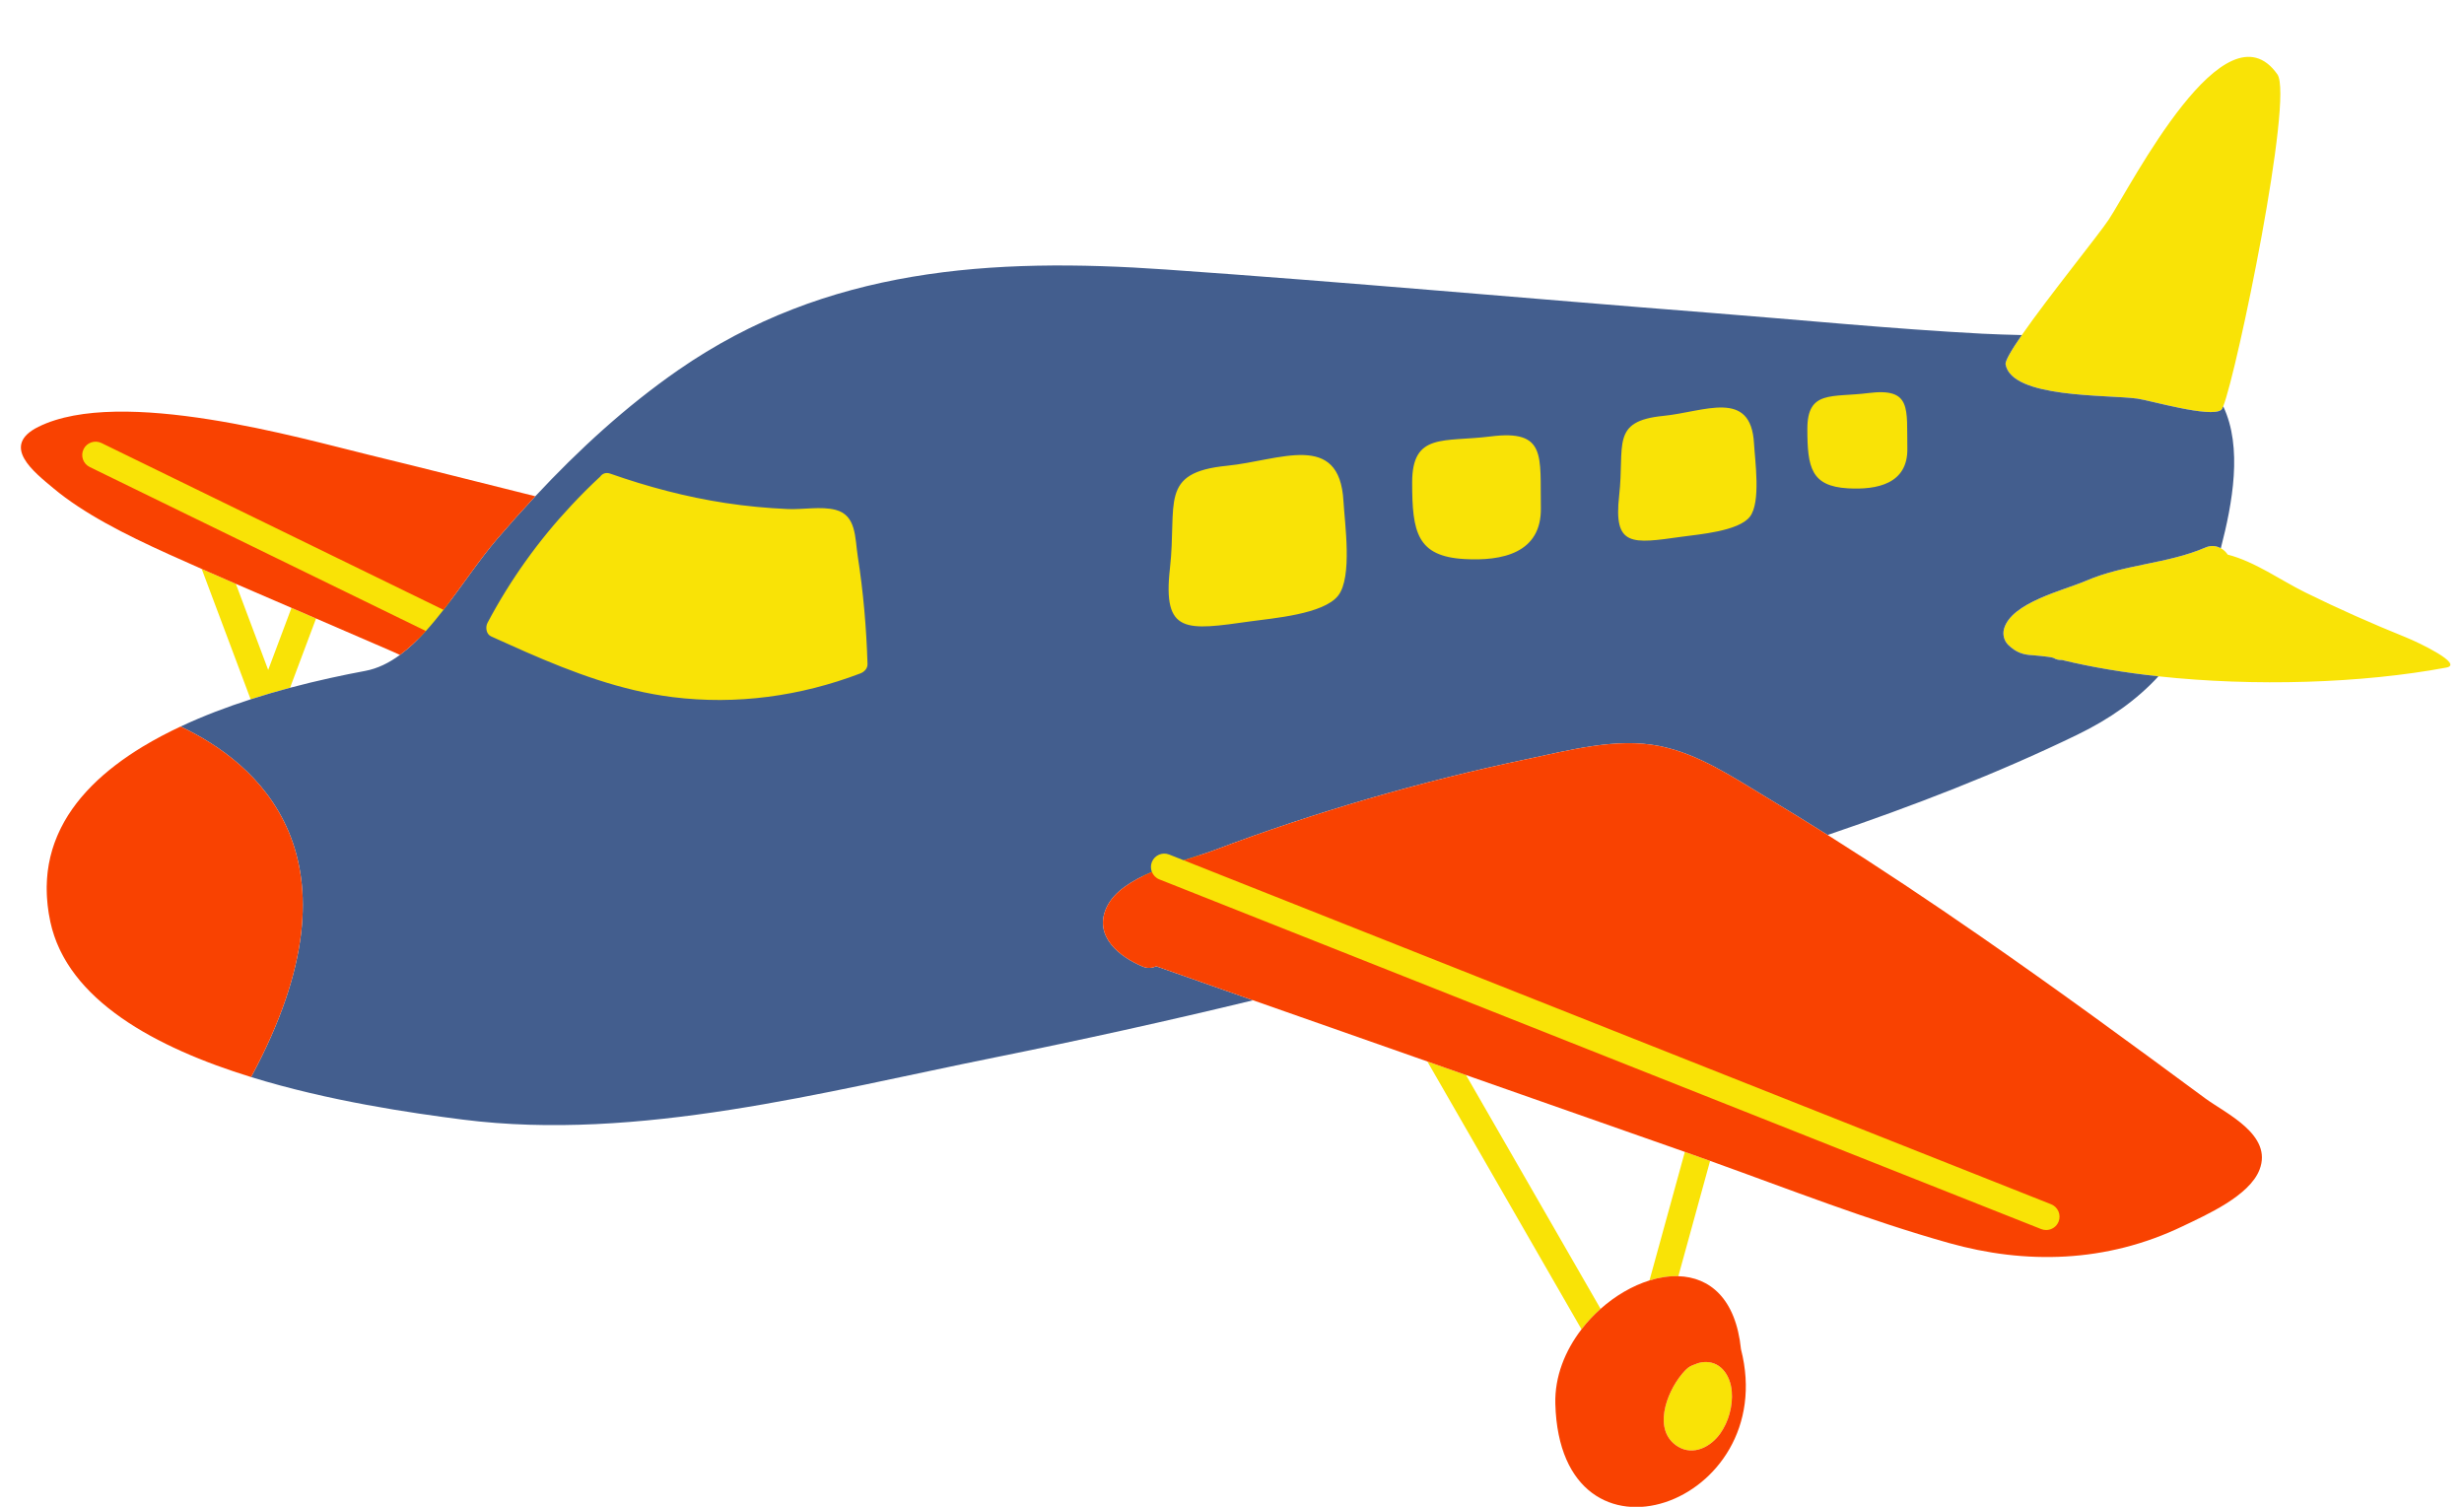
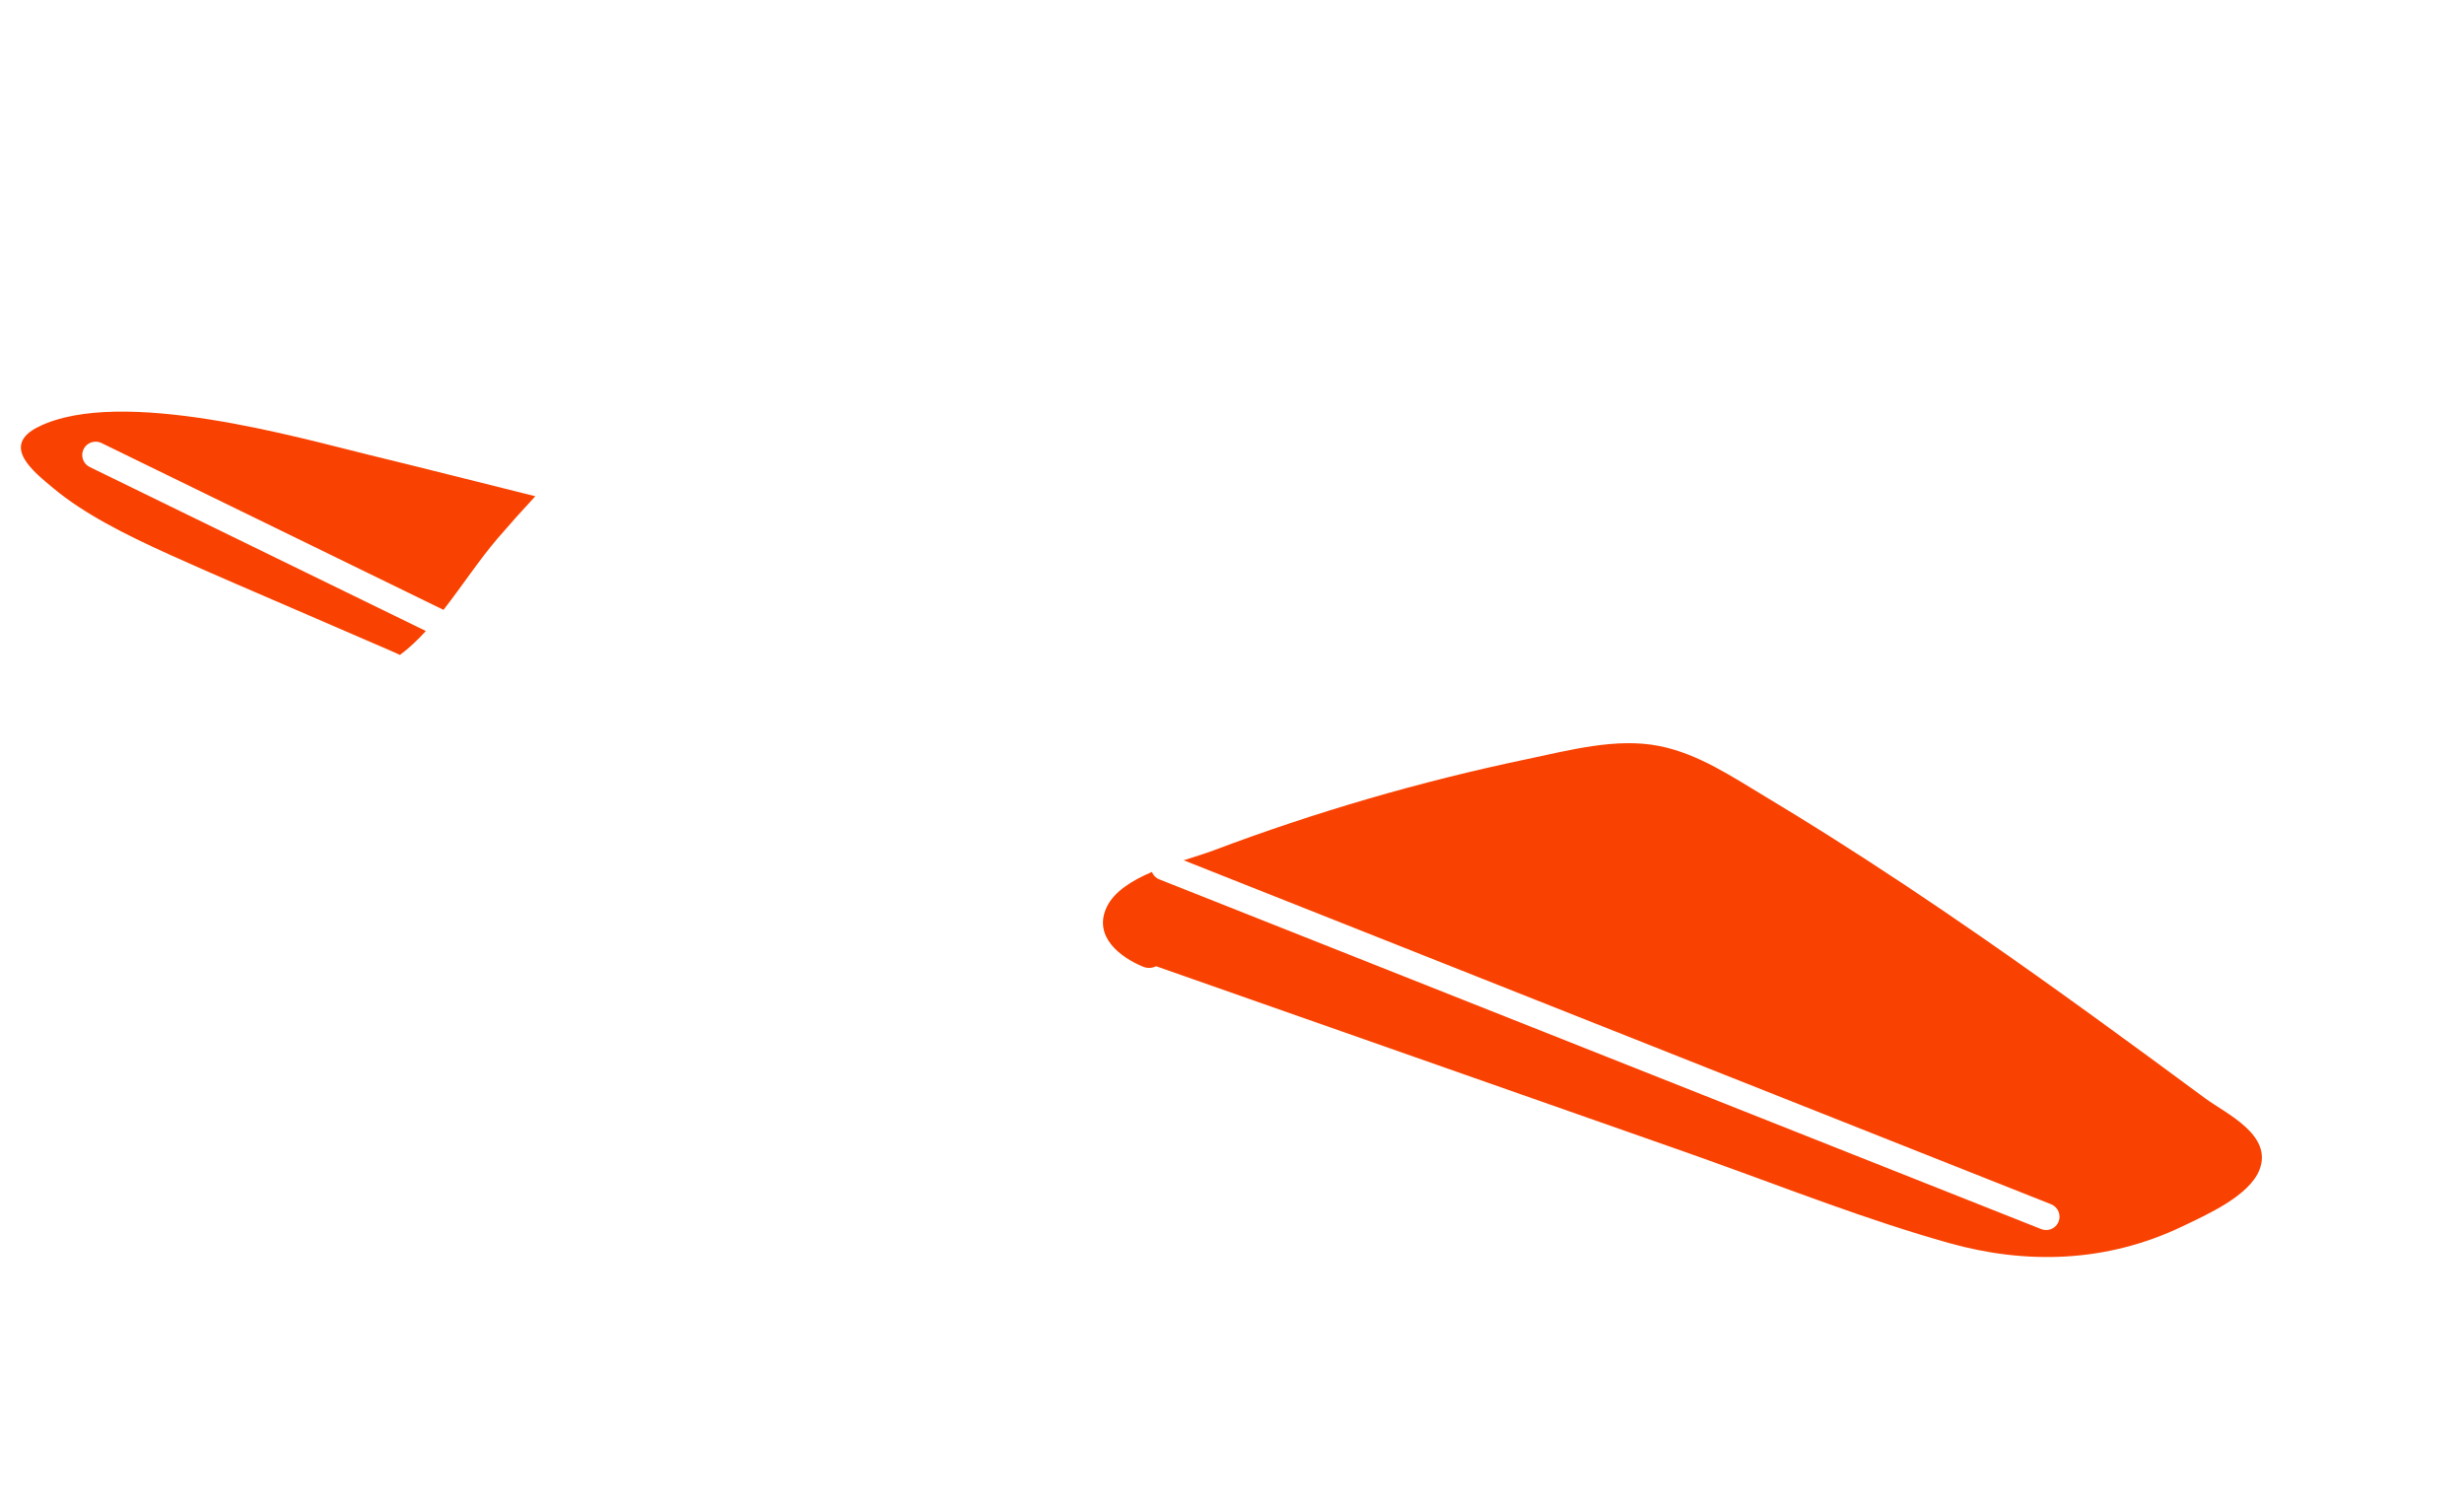
<svg xmlns="http://www.w3.org/2000/svg" fill="#000000" height="310.1" preserveAspectRatio="xMidYMid meet" version="1" viewBox="-4.3 -11.7 507.1 310.1" width="507.1" zoomAndPan="magnify">
  <defs>
    <clipPath id="a">
      <path d="M 5 137 L 355 137 L 355 298.449 L 5 298.449 Z M 5 137" />
    </clipPath>
  </defs>
  <g>
    <g id="change1_1">
-       <path d="M 15.379 76.992 C 13.469 76.992 11.762 78.059 10.922 79.773 C 10.344 80.961 10.262 82.305 10.691 83.555 C 11.121 84.809 12.016 85.812 13.203 86.395 L 83.859 120.863 L 84.973 119.637 C 86.16 118.328 87.383 116.863 88.707 115.16 L 90.375 113.02 L 17.543 77.492 C 16.859 77.16 16.133 76.992 15.379 76.992 Z M 418.633 234.09 L 237.141 162.121 C 236.555 161.891 235.941 161.773 235.316 161.773 C 233.273 161.773 231.465 163 230.711 164.898 C 230.242 166.074 230.246 167.375 230.723 168.562 C 231.23 169.824 232.234 170.832 233.488 171.324 L 414.98 243.293 C 415.566 243.527 416.18 243.645 416.809 243.645 C 418.852 243.645 420.656 242.418 421.41 240.516 C 422.418 237.977 421.172 235.094 418.633 234.09 Z M 342.449 225.359 L 335.168 251.816 C 337.184 251.191 339.195 250.883 341.113 250.941 L 347.645 227.211 C 346.109 226.66 344.574 226.105 343.039 225.566 C 342.844 225.496 342.645 225.426 342.449 225.359 Z M 55.688 113.398 L 50.895 126.176 L 44.242 108.457 C 41.891 107.438 39.543 106.414 37.211 105.387 L 47.285 132.223 C 50.027 131.34 52.746 130.551 55.395 129.844 L 60.746 115.586 C 60.328 115.402 59.906 115.223 59.488 115.039 C 58.223 114.492 56.957 113.945 55.688 113.398 Z M 297.41 209.547 L 325.105 257.664 C 323.68 258.934 322.355 260.344 321.18 261.875 L 289.457 206.754 C 292.109 207.684 294.762 208.613 297.41 209.547" fill="#f9e306" />
-     </g>
+       </g>
    <g id="change2_1">
-       <path d="M 174.172 100.578 C 173.785 97.129 173.262 92.398 168.223 91.098 C 167.094 90.805 165.844 90.672 164.277 90.672 C 163.273 90.672 162.27 90.727 161.297 90.781 C 160.371 90.828 159.504 90.879 158.68 90.879 C 158.426 90.879 158.18 90.871 157.934 90.863 C 153.594 90.672 149.348 90.258 145.312 89.645 C 137.715 88.48 130.098 86.535 122.02 83.695 C 121.551 83.531 121.07 83.445 120.602 83.445 C 119.426 83.445 118.348 83.969 117.598 84.891 C 115.668 86.68 113.742 88.598 111.723 90.762 C 104.773 98.18 98.84 106.484 94.09 115.445 C 93.566 116.43 93.441 117.633 93.75 118.734 C 94.07 119.895 94.816 120.789 95.848 121.262 L 97.316 121.93 C 99.207 122.785 101.105 123.641 103.008 124.473 C 111.906 128.367 122.531 132.539 133.871 133.953 C 137.098 134.355 140.391 134.559 143.656 134.559 C 153.703 134.559 163.754 132.676 173.527 128.957 C 175.352 128.262 176.492 126.66 176.438 124.871 C 176.195 117.094 175.516 109.555 174.406 102.461 C 174.312 101.852 174.238 101.215 174.172 100.578 Z M 382.738 66.816 C 381.895 66.816 380.973 66.879 379.914 67.016 C 378.527 67.188 377.23 67.27 375.98 67.352 C 370.809 67.68 365.457 68.02 365.457 76.57 C 365.461 84.41 366.23 90.453 375.91 90.996 C 376.508 91.031 377.113 91.051 377.715 91.051 C 382.301 91.051 385.719 89.938 387.871 87.746 C 389.629 85.957 390.492 83.535 390.441 80.547 C 390.422 79.648 390.422 78.801 390.422 77.996 C 390.414 72.5 390.406 66.816 382.738 66.816 Z M 358.875 79.426 C 358.527 73.148 355.504 69.965 349.883 69.965 C 347.691 69.965 345.363 70.41 342.898 70.879 C 341.207 71.199 339.461 71.535 337.82 71.695 C 327.383 72.727 327.254 77.73 327.09 84.066 C 327.043 85.824 326.992 87.812 326.742 90.039 C 326.188 94.949 326.652 97.832 328.301 99.676 C 329.98 101.555 332.465 101.77 334.188 101.77 C 336.234 101.77 338.684 101.426 341.777 100.988 L 342.137 100.938 C 342.57 100.875 343.074 100.812 343.637 100.742 C 349.363 100.031 355.156 99.078 357.559 96.004 C 359.828 93.102 359.555 87.504 359.039 81.535 C 358.973 80.723 358.906 80.004 358.875 79.426 Z M 305.734 75.688 C 304.676 75.688 303.516 75.77 302.184 75.938 C 300.379 76.168 298.699 76.273 297.078 76.379 C 290.418 76.801 284.125 77.199 284.129 87.609 C 284.129 97.695 285.051 104.883 296.98 105.555 C 297.742 105.594 298.508 105.617 299.27 105.617 C 304.996 105.617 309.242 104.254 311.891 101.555 C 314.031 99.375 315.086 96.41 315.02 92.742 C 314.996 91.586 314.996 90.488 314.992 89.453 C 314.984 82.066 314.977 75.688 305.734 75.688 Z M 274.391 91.32 C 273.961 83.531 270.379 79.742 263.445 79.742 C 260.688 79.742 257.719 80.309 254.574 80.91 C 252.383 81.324 250.117 81.758 247.984 81.969 C 235.102 83.238 234.949 89.129 234.738 97.277 C 234.68 99.551 234.613 102.129 234.289 105.02 C 233.598 111.145 234.152 114.707 236.137 116.93 C 238.129 119.156 241.145 119.414 243.238 119.414 C 243.242 119.414 243.242 119.414 243.242 119.414 C 245.836 119.414 248.965 118.977 252.922 118.414 L 253.391 118.352 C 253.945 118.273 254.602 118.191 255.324 118.102 C 262.566 117.199 269.887 116.004 272.832 112.234 C 275.609 108.68 275.258 101.609 274.605 94.062 C 274.516 93.008 274.434 92.07 274.391 91.32 Z M 490.852 119.469 C 483.832 116.637 476.922 113.57 470.133 110.223 C 465.07 107.727 459.754 103.867 454.176 102.441 C 453.82 101.906 453.332 101.445 452.754 101.125 C 451.859 100.629 450.758 100.477 449.602 100.973 C 441.676 104.379 433.016 104.383 425.043 107.812 C 420.379 109.82 409.648 112.289 408.133 117.723 C 407.809 118.879 408.145 120.18 409.004 121.02 C 410.613 122.598 412.184 123.074 414.023 123.141 C 414.117 123.176 417.027 123.355 418.246 123.668 C 418.863 124.031 419.465 124.172 420.023 124.117 C 426.137 125.609 432.879 126.723 439.918 127.488 C 459.648 129.625 481.75 128.941 499.152 125.691 C 502.812 125.008 493.59 120.574 490.852 119.469 Z M 435.547 70.332 C 438.152 70.684 450.645 74.363 452.855 72.652 C 452.953 72.578 453.09 72.32 453.246 71.922 C 456.098 64.75 467.762 8.387 464.398 3.609 C 453.645 -11.664 434.547 26.051 429.723 33.434 C 427.691 36.535 417.258 49.379 411.797 57.258 C 409.691 60.289 408.324 62.586 408.461 63.309 C 409.77 70.293 429.195 69.48 435.547 70.332 Z M 352.105 274.66 C 352.348 277.672 351.457 280.898 349.707 283.359 C 347.789 286.055 344.219 287.953 341.047 286.023 C 335.781 282.816 338.543 275.035 341.863 271.062 C 341.887 271.035 341.906 271.008 341.93 270.98 C 342.211 270.648 342.496 270.336 342.781 270.066 C 343.254 269.613 343.805 269.328 344.379 269.141 C 344.844 268.938 345.324 268.766 345.848 268.68 C 349.664 268.066 351.84 271.293 352.105 274.66" fill="#f9e306" />
-     </g>
+       </g>
    <g id="change3_1">
-       <path d="M 32.859 137.82 C 32.859 137.82 32.863 137.82 32.863 137.824 C 32.762 137.871 32.656 137.926 32.555 137.973 C 32.656 137.926 32.758 137.867 32.859 137.82 Z M 376.031 88.801 C 368.426 88.371 367.66 84.504 367.66 76.57 C 367.656 68.52 372.711 70.145 380.191 69.195 C 389.203 68.059 388.09 72.352 388.238 80.586 C 388.371 87.914 381.953 89.133 376.031 88.801 Z M 355.828 94.645 C 353.484 97.645 345.305 98.27 341.828 98.758 C 331.523 100.211 327.734 100.867 328.93 90.285 C 330.102 79.902 327.086 74.965 338.035 73.887 C 346.441 73.059 356.051 68.258 356.68 79.547 C 356.875 83.062 358.141 91.684 355.828 94.645 Z M 297.105 103.355 C 287.312 102.805 286.328 97.824 286.328 87.609 C 286.324 77.25 292.828 79.34 302.461 78.121 C 314.059 76.656 312.625 82.184 312.816 92.781 C 312.988 102.215 304.73 103.785 297.105 103.355 Z M 271.098 110.879 C 268.082 114.738 257.551 115.539 253.082 116.172 C 239.816 118.043 234.941 118.887 236.477 105.266 C 237.98 91.898 234.102 85.547 248.199 84.156 C 259.016 83.09 271.387 76.91 272.191 91.445 C 272.445 95.969 274.078 107.066 271.098 110.879 Z M 172.746 126.898 C 160.418 131.59 147.266 133.406 134.145 131.77 C 123.535 130.445 113.605 126.707 103.891 122.457 C 101.992 121.629 100.105 120.777 98.223 119.926 C 97.734 119.703 97.25 119.48 96.762 119.262 C 96.285 119.043 96 118.621 95.871 118.148 C 95.715 117.594 95.777 116.961 96.031 116.48 C 100.738 107.602 106.52 99.531 113.328 92.266 C 115.195 90.27 117.129 88.324 119.152 86.453 C 119.172 86.434 119.191 86.426 119.211 86.406 C 119.629 85.797 120.359 85.445 121.289 85.773 C 129.004 88.484 136.891 90.582 144.98 91.816 C 149.238 92.469 153.535 92.871 157.836 93.062 C 160.934 93.199 164.688 92.457 167.668 93.227 C 171.969 94.34 171.637 98.988 172.23 102.801 C 173.379 110.137 174.008 117.52 174.238 124.938 C 174.27 125.887 173.57 126.586 172.746 126.898 Z M 453.246 71.922 C 453.09 72.32 452.953 72.578 452.855 72.652 C 450.645 74.363 438.152 70.684 435.547 70.332 C 429.195 69.48 409.77 70.293 408.461 63.309 C 408.324 62.586 409.691 60.289 411.797 57.258 C 409.051 57.184 406.348 57.117 403.719 56.977 C 384.906 55.988 366.102 54.113 347.316 52.648 C 310.105 49.746 272.91 46.363 235.68 43.77 C 199.812 41.27 165.734 43.352 135.297 64.453 C 124.52 71.926 114.816 80.84 105.871 90.43 C 103.207 93.289 100.602 96.199 98.062 99.16 C 94.367 103.469 90.789 108.906 86.973 113.809 C 85.789 115.328 84.582 116.793 83.344 118.16 C 81.637 120.039 79.863 121.723 78.004 123.086 C 75.766 124.727 73.398 125.902 70.852 126.375 C 66.402 127.207 61.07 128.332 55.395 129.844 C 52.746 130.551 50.027 131.34 47.285 132.223 C 42.438 133.781 37.531 135.633 32.863 137.824 C 48.215 145.051 72.008 164.316 47.383 209.961 C 63.395 214.906 80.336 217.367 90.973 218.719 C 126.98 223.289 165.273 213.004 200.422 205.926 C 218.215 202.34 235.945 198.426 253.59 194.16 C 246.938 191.824 240.289 189.488 233.641 187.156 C 232.824 187.547 231.871 187.641 230.887 187.227 C 226.262 185.297 220.629 181.062 223.453 175.012 C 224.957 171.789 228.656 169.508 232.766 167.746 C 232.516 167.113 232.488 166.391 232.758 165.711 C 233.316 164.297 234.914 163.605 236.328 164.168 L 239.309 165.348 C 241.645 164.59 243.812 163.934 245.461 163.312 C 266.496 155.371 288.02 149.133 309.754 144.574 C 318.711 142.695 328.336 140.07 337.184 141.828 C 345.305 143.445 352.328 148.25 359.188 152.355 C 363.438 154.898 367.648 157.5 371.836 160.137 C 389.441 154.156 406.766 147.484 423.152 139.539 C 430.012 136.215 435.512 132.281 439.918 127.488 C 432.879 126.723 426.137 125.609 420.023 124.117 C 419.465 124.172 418.863 124.031 418.246 123.668 C 417.027 123.355 414.117 123.176 414.023 123.141 C 412.184 123.074 410.613 122.598 409.004 121.02 C 408.145 120.18 407.809 118.879 408.133 117.723 C 409.648 112.289 420.379 109.82 425.043 107.812 C 433.016 104.383 441.676 104.379 449.602 100.973 C 450.758 100.477 451.859 100.629 452.754 101.125 C 455.148 91.891 457.277 80.387 453.246 71.922" fill="#435e8e" />
-     </g>
+       </g>
    <g id="change4_1">
      <path d="M 449.512 214.32 C 434.277 203.07 418.996 191.875 403.418 181.082 C 393.039 173.891 382.531 166.879 371.836 160.137 C 367.648 157.5 363.438 154.898 359.188 152.355 C 352.328 148.25 345.305 143.445 337.184 141.828 C 328.336 140.07 318.711 142.695 309.754 144.574 C 288.02 149.133 266.496 155.371 245.461 163.312 C 243.812 163.934 241.645 164.59 239.309 165.348 L 289.016 185.059 L 347.191 208.129 L 352.336 210.168 L 417.824 236.137 C 419.234 236.695 419.926 238.293 419.367 239.707 C 418.938 240.785 417.902 241.441 416.809 241.441 C 416.469 241.441 416.129 241.383 415.793 241.25 L 350.867 215.504 L 345.723 213.465 L 286.051 189.801 L 281.383 187.949 L 280.113 187.445 L 234.301 169.281 C 233.57 168.992 233.039 168.422 232.766 167.746 C 228.656 169.508 224.957 171.789 223.453 175.012 C 220.629 181.062 226.262 185.297 230.887 187.227 C 231.871 187.641 232.824 187.547 233.641 187.156 C 240.289 189.488 246.938 191.824 253.59 194.16 C 265.543 198.355 277.5 202.555 289.457 206.754 C 292.109 207.684 294.762 208.613 297.41 209.547 C 312.426 214.816 327.438 220.09 342.449 225.359 C 342.645 225.426 342.844 225.496 343.039 225.566 C 344.574 226.105 346.109 226.66 347.645 227.211 C 363.918 233.051 380.113 239.422 396.812 244.117 C 412.504 248.527 429.121 248.25 444.926 240.652 C 449.777 238.32 458.609 234.445 460.711 229.039 C 463.52 221.824 453.766 217.461 449.512 214.32 Z M 71.617 81.906 C 83.164 84.703 94.48 87.605 105.871 90.43 C 103.207 93.289 100.602 96.199 98.062 99.16 C 94.367 103.469 90.789 108.906 86.973 113.809 L 65.367 103.27 L 60.402 100.848 L 37.121 89.492 L 30.09 86.062 L 16.582 79.473 C 15.219 78.809 13.57 79.371 12.902 80.738 C 12.234 82.102 12.801 83.75 14.168 84.414 L 32.738 93.477 L 39.934 96.984 L 58.457 106.02 L 63.426 108.445 L 83.344 118.16 C 81.637 120.039 79.863 121.723 78.004 123.086 C 77.465 122.836 76.93 122.586 76.395 122.352 C 71.168 120.102 65.957 117.844 60.746 115.586 C 60.328 115.402 59.906 115.223 59.488 115.039 C 58.223 114.492 56.957 113.945 55.688 113.398 C 51.871 111.754 48.051 110.105 44.242 108.457 C 41.891 107.438 39.543 106.414 37.211 105.387 C 34.938 104.387 32.672 103.379 30.426 102.363 C 21.414 98.293 12.895 93.965 6.742 88.824 C 2.684 85.434 -4.316 80.051 3.621 76.129 C 20.582 67.754 57.672 78.531 71.617 81.906" fill="#f94201" />
    </g>
    <g clip-path="url(#a)" id="change5_1">
-       <path d="M 47.379 209.961 C 37.574 206.934 28.117 202.977 20.676 197.77 C 20.656 197.754 20.637 197.738 20.613 197.723 C 20.188 197.426 19.77 197.121 19.359 196.816 C 19.305 196.777 19.254 196.734 19.199 196.695 C 18.816 196.41 18.445 196.117 18.074 195.824 C 18.008 195.773 17.941 195.723 17.875 195.668 C 17.52 195.379 17.168 195.09 16.824 194.797 C 16.758 194.738 16.691 194.684 16.621 194.625 C 16.277 194.324 15.938 194.023 15.602 193.715 C 15.547 193.664 15.488 193.613 15.434 193.562 C 15.07 193.223 14.715 192.879 14.363 192.531 C 14.348 192.512 14.328 192.496 14.309 192.477 C 13.566 191.73 12.859 190.965 12.195 190.176 C 12.164 190.137 12.133 190.098 12.102 190.059 C 11.816 189.715 11.539 189.371 11.27 189.02 C 11.184 188.91 11.105 188.797 11.023 188.684 C 10.809 188.402 10.602 188.121 10.402 187.836 C 10.305 187.691 10.211 187.551 10.113 187.406 C 9.938 187.145 9.766 186.883 9.598 186.617 C 9.5 186.457 9.402 186.297 9.305 186.137 C 9.152 185.883 9 185.625 8.855 185.363 C 8.762 185.195 8.668 185.023 8.578 184.852 C 8.441 184.598 8.309 184.34 8.18 184.078 C 8.094 183.898 8.008 183.723 7.926 183.547 C 7.801 183.281 7.688 183.016 7.574 182.75 C 7.496 182.57 7.418 182.391 7.344 182.211 C 7.234 181.934 7.133 181.652 7.031 181.371 C 6.969 181.195 6.902 181.023 6.844 180.848 C 6.738 180.535 6.645 180.223 6.551 179.906 C 6.504 179.754 6.457 179.605 6.414 179.453 C 6.285 178.984 6.168 178.508 6.062 178.027 C 5.938 177.449 5.832 176.875 5.738 176.309 C 5.707 176.129 5.688 175.949 5.66 175.766 C 5.605 175.383 5.551 175.004 5.508 174.625 C 5.484 174.414 5.469 174.203 5.449 173.992 C 5.418 173.652 5.387 173.312 5.367 172.973 C 5.355 172.758 5.344 172.539 5.336 172.324 C 5.324 171.996 5.312 171.672 5.312 171.348 C 5.312 171.137 5.312 170.922 5.312 170.711 C 5.32 170.387 5.332 170.066 5.348 169.742 C 5.355 169.543 5.363 169.344 5.379 169.145 C 5.402 168.801 5.434 168.465 5.469 168.125 C 5.488 167.957 5.5 167.785 5.523 167.617 C 5.578 167.18 5.645 166.75 5.719 166.32 C 5.73 166.258 5.738 166.191 5.75 166.129 C 5.836 165.633 5.941 165.141 6.059 164.656 C 6.086 164.535 6.121 164.418 6.152 164.297 C 6.242 163.938 6.336 163.582 6.441 163.23 C 6.488 163.066 6.543 162.906 6.594 162.746 C 6.695 162.438 6.793 162.133 6.898 161.832 C 6.961 161.66 7.027 161.492 7.09 161.324 C 7.199 161.031 7.312 160.742 7.434 160.457 C 7.504 160.289 7.574 160.125 7.648 159.961 C 7.773 159.672 7.91 159.383 8.047 159.098 C 8.121 158.945 8.195 158.789 8.27 158.637 C 8.426 158.336 8.582 158.031 8.75 157.734 C 8.816 157.609 8.883 157.48 8.953 157.355 C 9.168 156.984 9.387 156.613 9.613 156.25 C 9.645 156.203 9.672 156.152 9.699 156.105 C 9.969 155.68 10.25 155.258 10.543 154.84 C 10.551 154.824 10.566 154.812 10.574 154.797 C 10.848 154.406 11.129 154.023 11.418 153.648 C 11.488 153.555 11.566 153.465 11.637 153.371 C 11.871 153.07 12.109 152.773 12.355 152.477 C 12.449 152.367 12.543 152.262 12.637 152.152 C 12.871 151.875 13.113 151.602 13.359 151.328 C 13.457 151.223 13.555 151.113 13.656 151.008 C 13.91 150.734 14.168 150.461 14.434 150.191 C 14.527 150.098 14.621 150 14.715 149.906 C 15.004 149.617 15.297 149.332 15.598 149.047 C 15.672 148.98 15.742 148.91 15.816 148.84 C 16.191 148.492 16.57 148.148 16.957 147.812 C 16.957 147.812 16.961 147.809 16.961 147.809 C 17.781 147.098 18.633 146.402 19.512 145.73 C 19.52 145.723 19.527 145.719 19.535 145.715 C 19.953 145.395 20.379 145.078 20.809 144.77 C 20.867 144.73 20.922 144.691 20.977 144.652 C 21.367 144.371 21.762 144.098 22.16 143.828 C 22.227 143.781 22.297 143.734 22.363 143.688 C 22.766 143.422 23.164 143.156 23.574 142.895 C 23.633 142.855 23.691 142.82 23.754 142.781 C 24.191 142.504 24.633 142.227 25.082 141.953 C 25.105 141.941 25.133 141.926 25.156 141.91 C 27.609 140.43 30.195 139.07 32.859 137.82 C 48.211 145.051 72.012 164.312 47.379 209.961 Z M 349.707 283.359 C 347.789 286.055 344.219 287.953 341.047 286.023 C 335.781 282.816 338.543 275.035 341.863 271.062 C 341.887 271.035 341.906 271.008 341.93 270.98 C 342.211 270.648 342.496 270.336 342.781 270.066 C 343.254 269.613 343.805 269.328 344.379 269.141 C 344.844 268.938 345.324 268.766 345.848 268.68 C 349.664 268.066 351.84 271.293 352.105 274.66 C 352.348 277.672 351.457 280.898 349.707 283.359 Z M 354 265.973 C 352.93 255.48 347.531 251.145 341.113 250.941 C 339.195 250.883 337.184 251.191 335.168 251.816 C 331.664 252.906 328.156 254.949 325.105 257.664 C 323.68 258.934 322.355 260.344 321.18 261.875 C 317.805 266.258 315.641 271.598 315.793 277.223 C 316.812 314.129 362.242 298.062 354 265.973" fill="#f94201" />
-     </g>
+       </g>
  </g>
</svg>